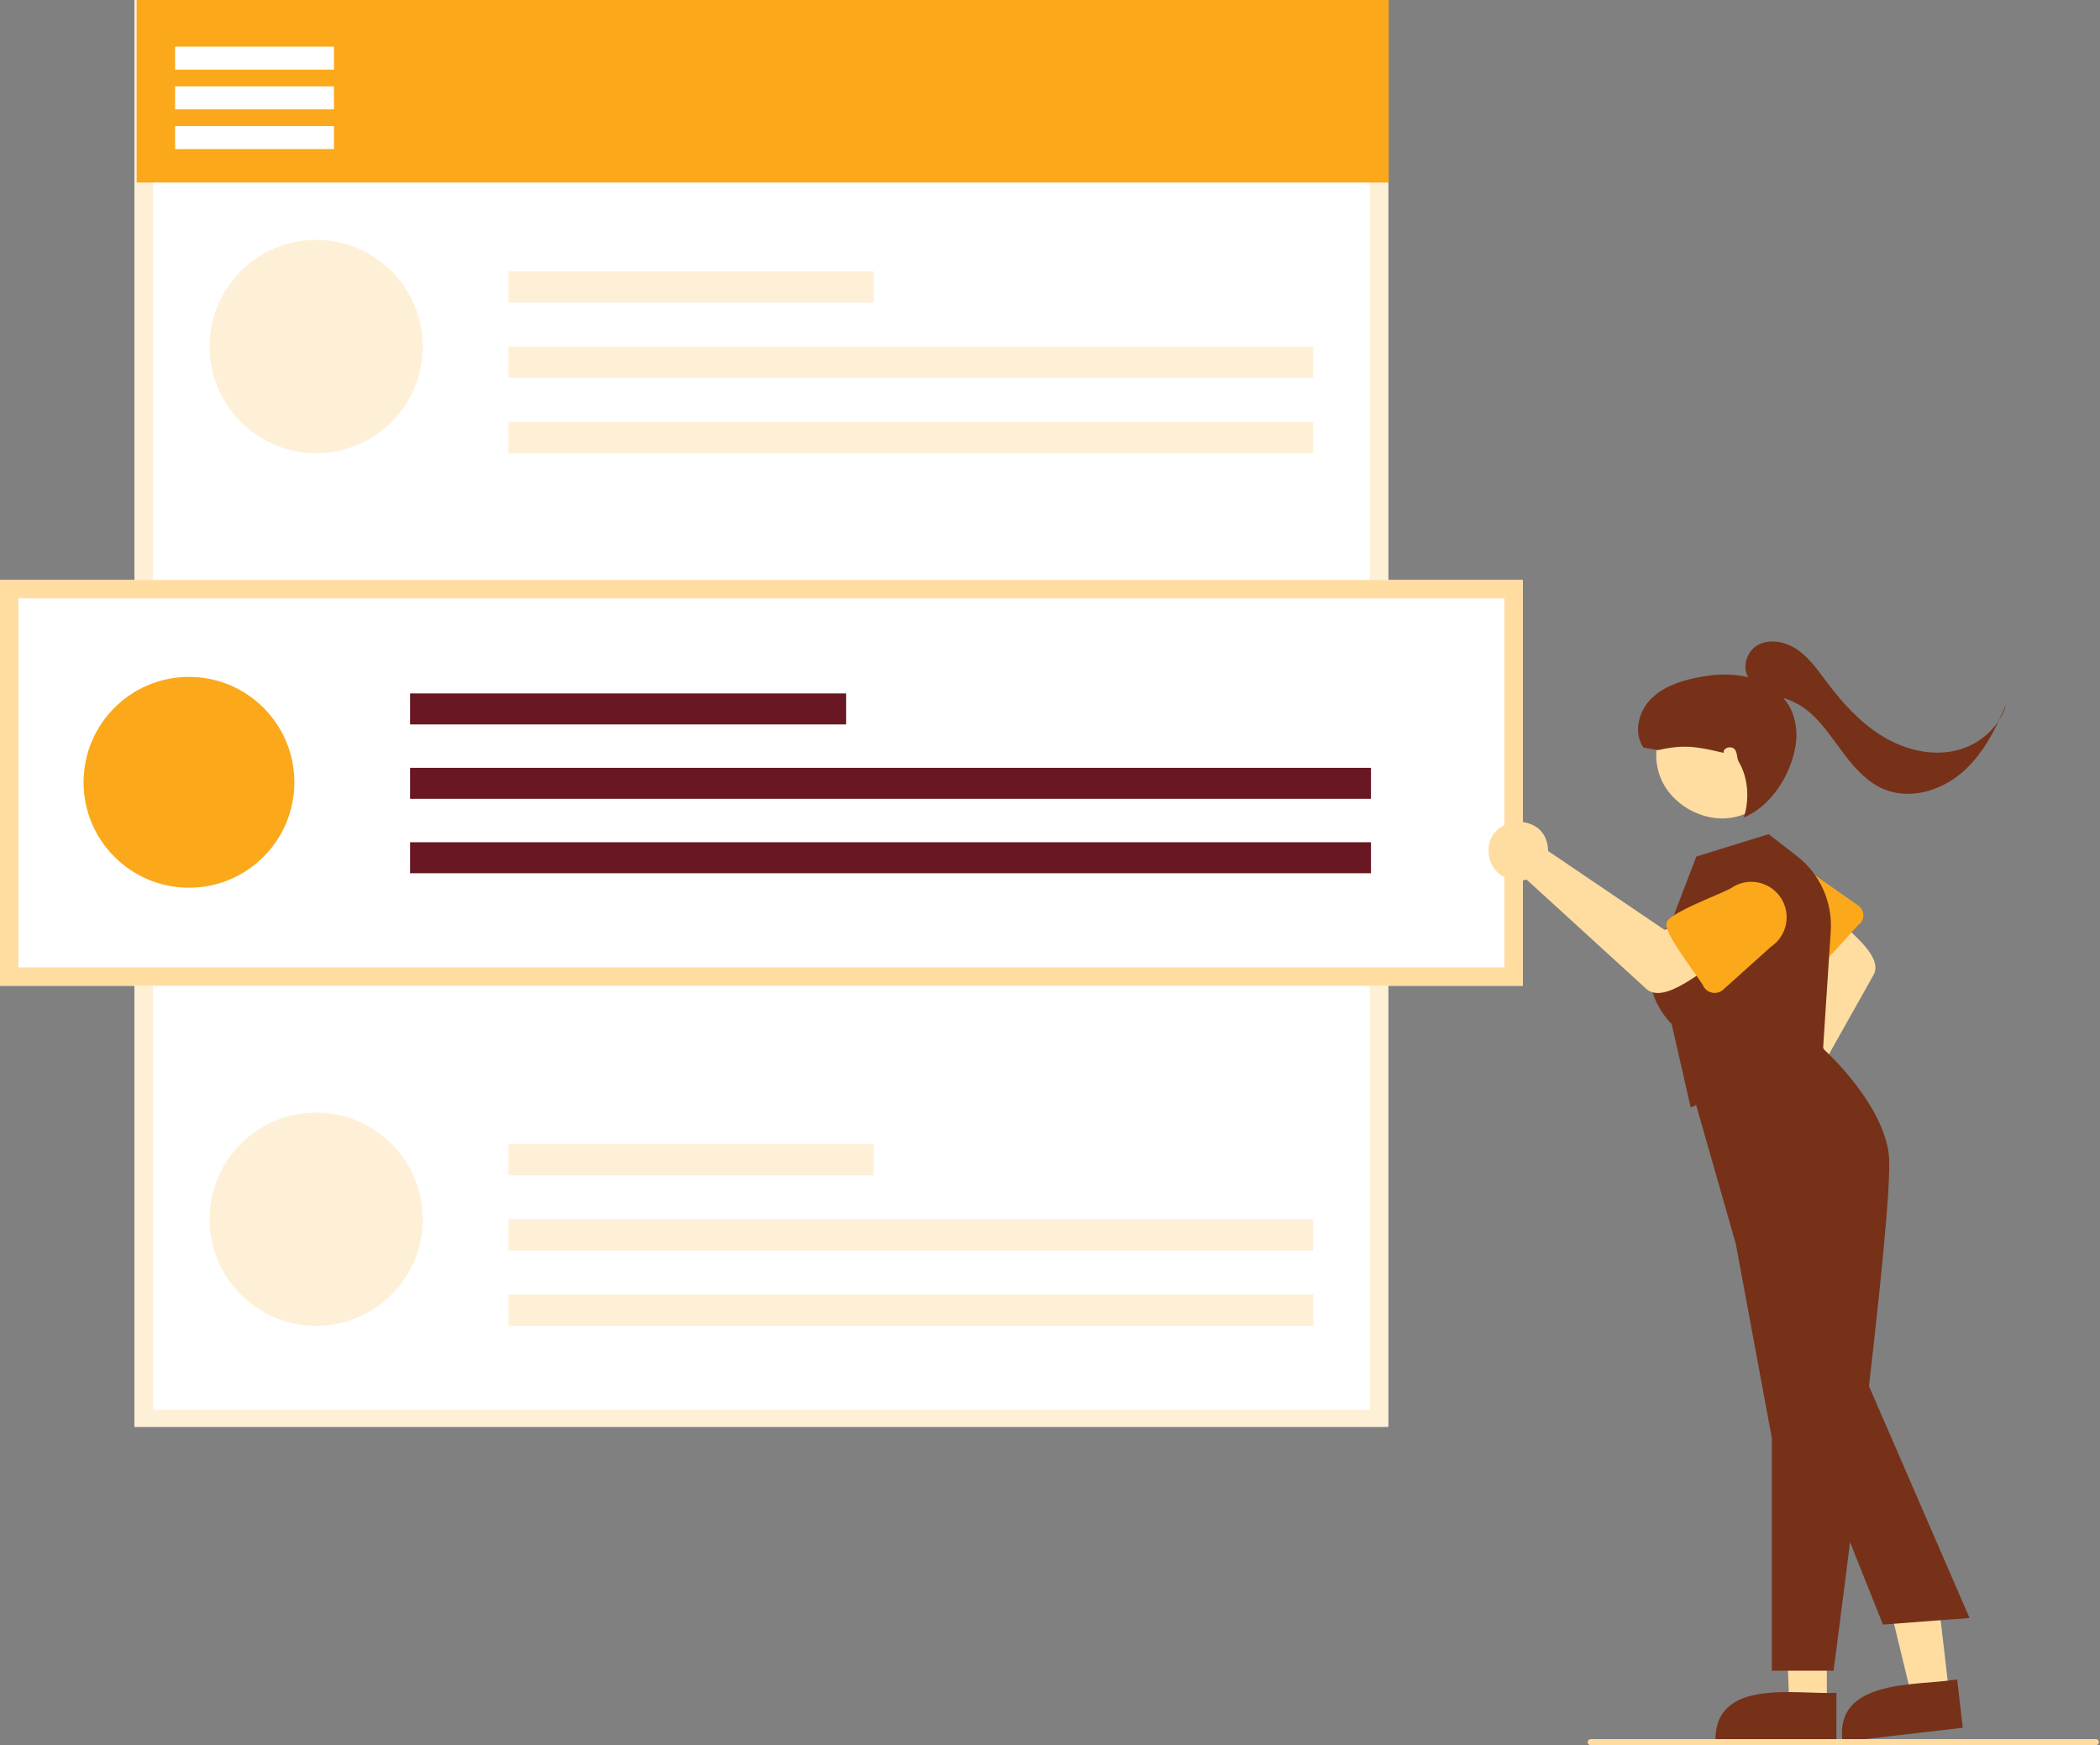
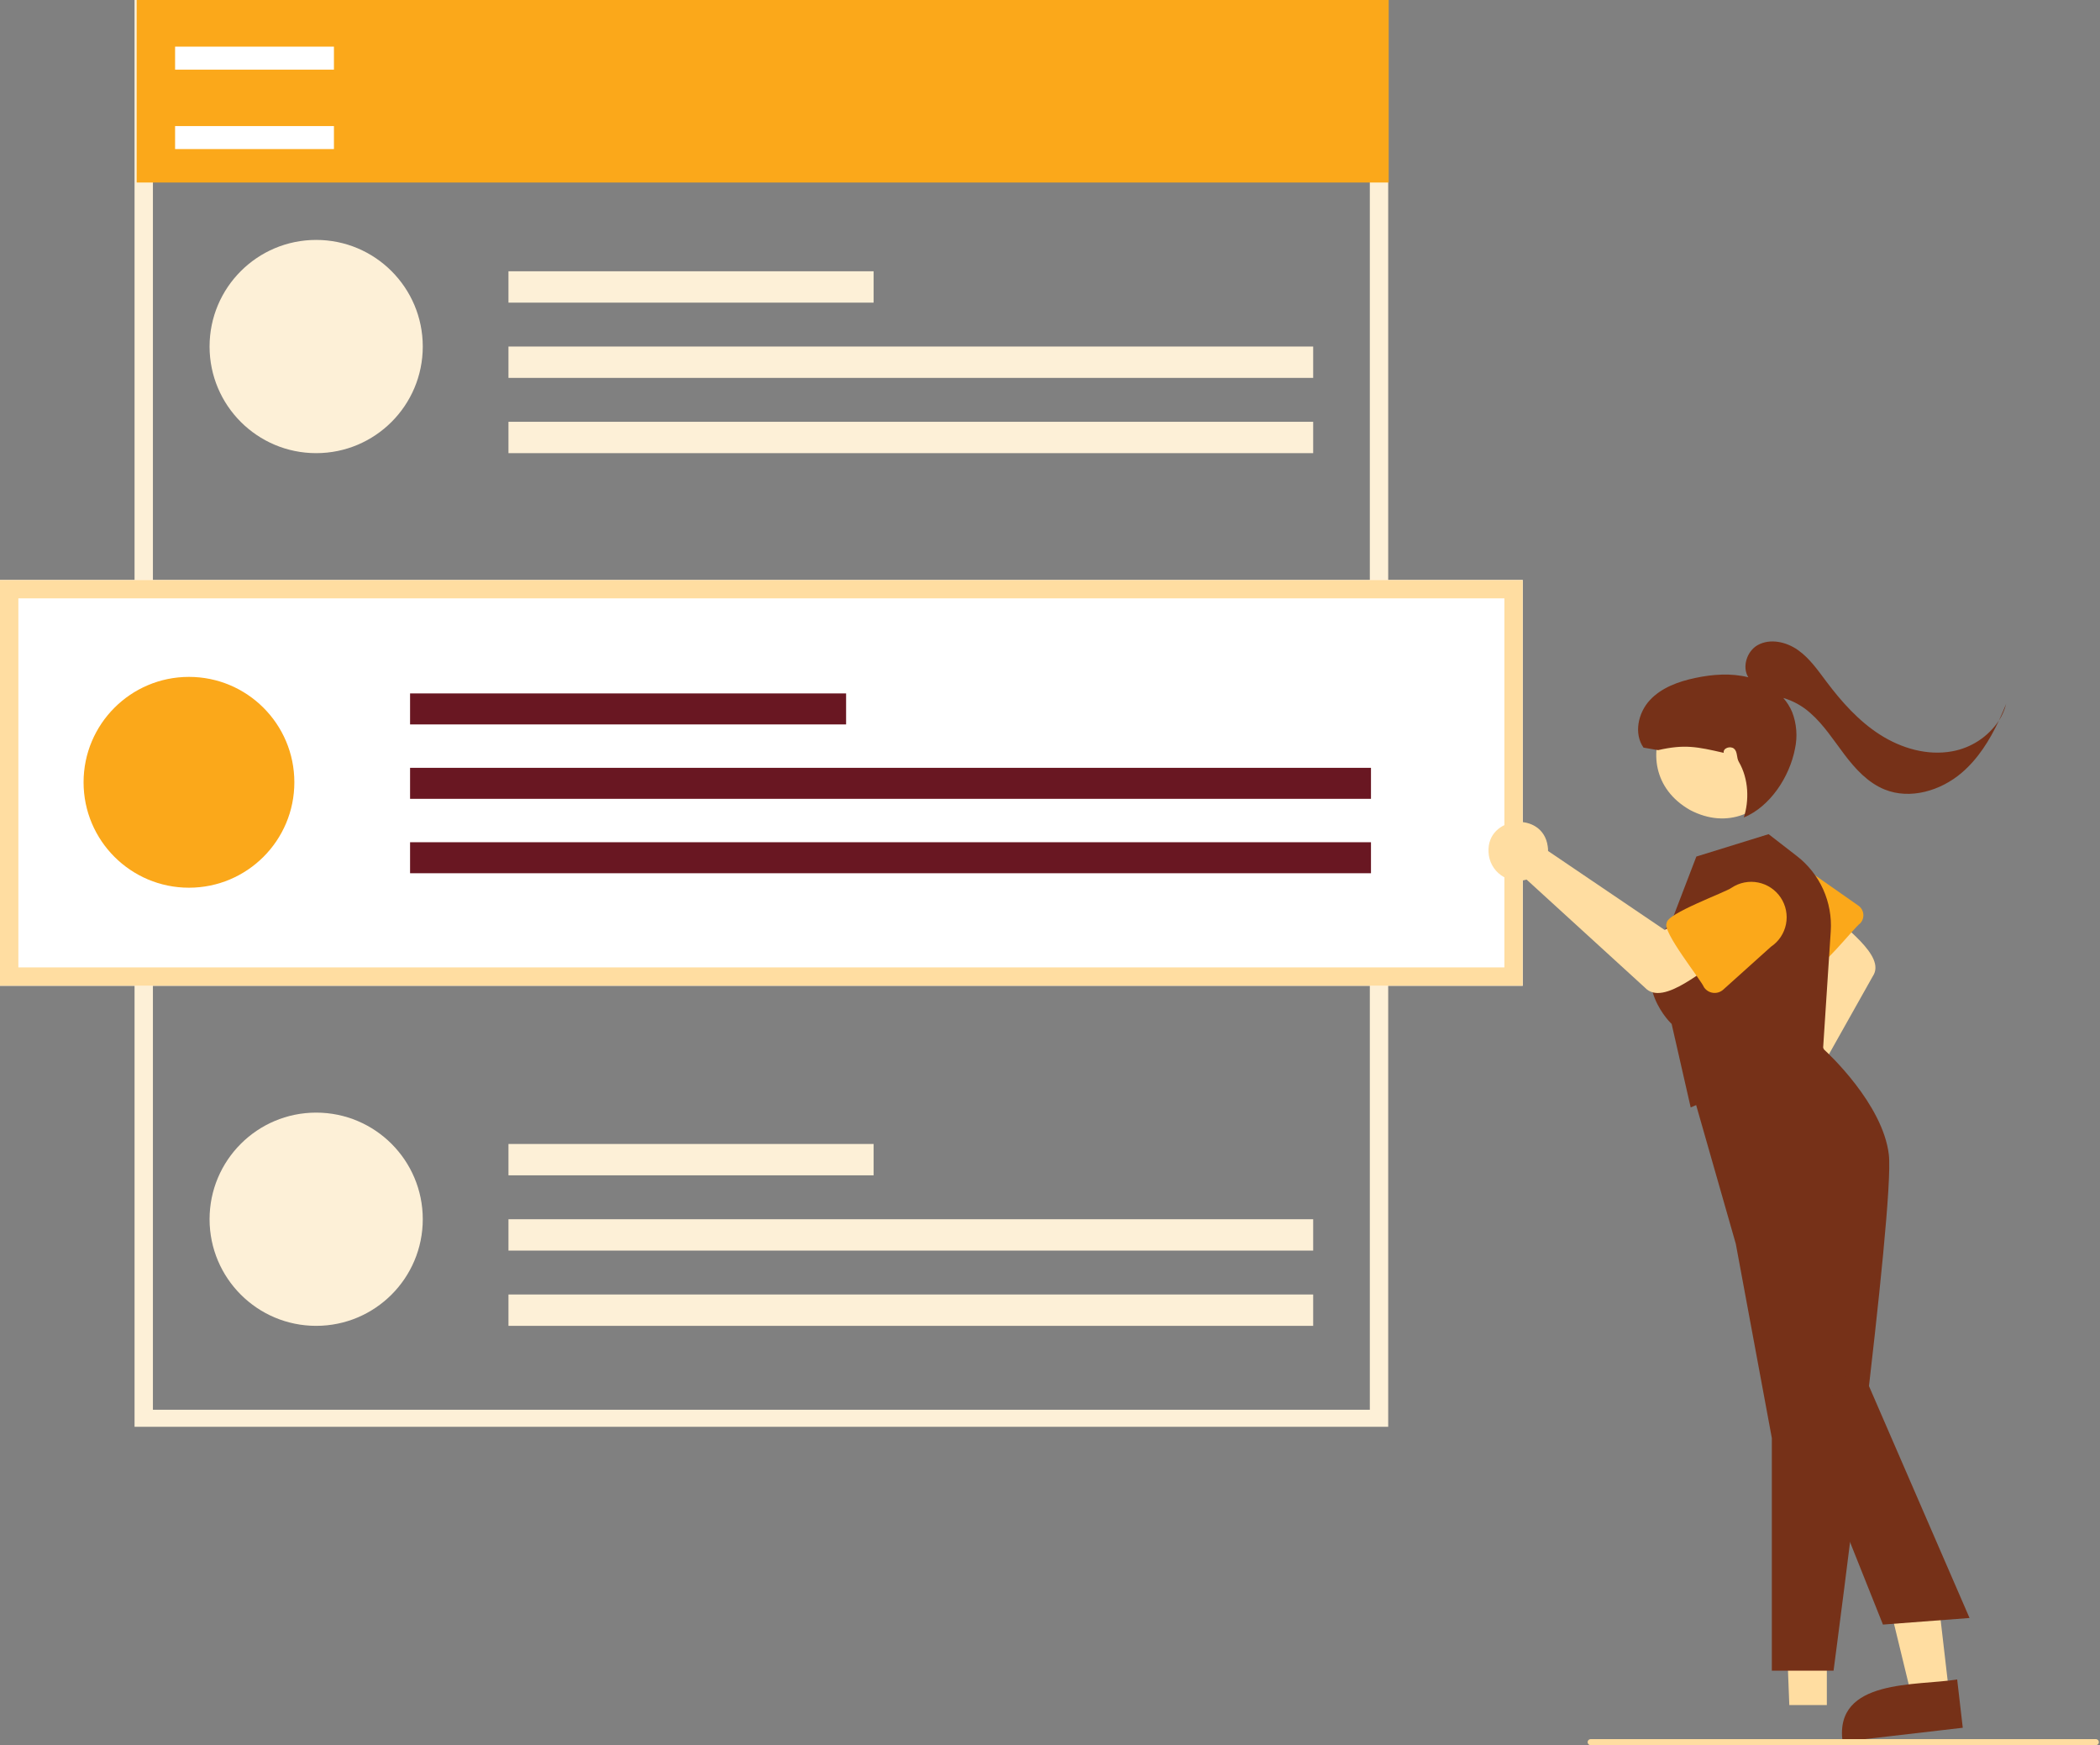
<svg xmlns="http://www.w3.org/2000/svg" width="686" height="570" viewBox="0 0 686 570" fill="none">
  <rect x="0" y="0" width="686" height="570" fill="#808080" stroke="none" />
  <g clip-path="url(#clip0_391_2)">
-     <path d="M453.477 466H43.953V0H453.477V466Z" fill="white" />
    <path d="M453.477 466H43.953V0H453.477V466ZM49.953 460.435H447.477V5.566H49.953V460.435Z" fill="#FDF0D7" />
    <path d="M453.645 0H44.645V59.612H453.645V0Z" fill="#FBA81A" />
    <path d="M103.283 148.002C122.514 148.002 138.105 132.412 138.105 113.18C138.105 93.949 122.514 78.358 103.283 78.358C84.051 78.358 68.461 93.949 68.461 113.18C68.461 132.412 84.051 148.002 103.283 148.002Z" fill="#FDF0D7" />
    <path d="M285.383 88.601H166.102V98.842H285.383V88.601Z" fill="#FDF0D7" />
    <path d="M428.972 113.181H166.102V123.422H428.972V113.181Z" fill="#FDF0D7" />
    <path d="M428.972 137.761H166.102V148.002H428.972V137.761Z" fill="#FDF0D7" />
    <path d="M103.283 433.031C122.514 433.031 138.105 417.441 138.105 398.21C138.105 378.978 122.514 363.388 103.283 363.388C84.051 363.388 68.461 378.978 68.461 398.21C68.461 417.441 84.051 433.031 103.283 433.031Z" fill="#FDF0D7" />
    <path d="M285.383 373.63H166.102V383.872H285.383V373.63Z" fill="#FDF0D7" />
    <path d="M428.972 398.21H166.102V408.452H428.972V398.21Z" fill="#FDF0D7" />
    <path d="M428.972 422.79H166.102V433.032H428.972V422.79Z" fill="#FDF0D7" />
    <path d="M109.087 15.231H57.195V22.742H109.087V15.231Z" fill="white" />
-     <path d="M109.087 28.204H57.195V35.715H109.087V28.204Z" fill="white" />
    <path d="M109.087 41.178H57.195V48.688H109.087V41.178Z" fill="white" />
    <path d="M497.433 321.958H0V189.432H497.433V321.958Z" fill="white" />
    <path d="M497.433 321.958H0V189.432H497.433V321.958ZM6 315.958H491.433V195.432H6V315.958Z" fill="#FFDDA1" />
    <path d="M61.728 289.931C80.742 289.931 96.155 274.517 96.155 255.503C96.155 236.49 80.742 221.076 61.728 221.076C42.714 221.076 27.301 236.49 27.301 255.503C27.301 274.517 42.714 289.931 61.728 289.931Z" fill="#FBA81A" />
    <path d="M276.392 226.477H133.957V236.602H276.392V226.477Z" fill="#691722" />
    <path d="M447.853 250.778H133.957V260.904H447.853V250.778Z" fill="#691722" />
    <path d="M447.853 275.08H133.957V285.206H447.853V275.08Z" fill="#691722" />
    <path d="M577.009 356.891C577.447 356.716 577.899 356.576 578.359 356.473L593.547 317.011L587.102 309.012L597.903 297.708C601.023 302.3 616.46 311.976 611.762 318.875L588.19 360.81C588.851 361.992 589.235 363.308 589.314 364.66C589.393 366.012 589.164 367.365 588.645 368.616C588.126 369.866 587.33 370.983 586.317 371.882C585.304 372.781 584.1 373.439 582.797 373.806C572.275 376.96 566.771 360.77 577.009 356.891Z" fill="#FFDDA1" />
    <path d="M591.384 316.841C588.66 317.627 578.369 301.627 576.65 300.235C574.6 298.296 573.403 295.624 573.321 292.804C573.239 289.985 574.278 287.247 576.211 285.193C578.144 283.138 580.812 281.933 583.632 281.843C586.452 281.753 589.192 282.785 591.252 284.712L607.079 295.791C607.527 296.109 607.902 296.52 608.179 296.996C608.456 297.471 608.628 298 608.683 298.548C608.739 299.095 608.677 299.648 608.501 300.169C608.326 300.691 608.041 301.168 607.665 301.571C605.773 302.858 594.074 317.824 591.384 316.841Z" fill="#FBA81A" />
    <path d="M596.768 556.889L584.508 556.888L582.676 509.6L596.77 509.601L596.768 556.889Z" fill="#FFDDA1" />
-     <path d="M599.894 568.773L560.363 568.771C559.993 547.847 586.734 553.552 599.895 552.886L599.894 568.773Z" fill="#763118" />
    <path d="M636.695 552.853L624.517 554.265L613.273 507.965L631.247 505.88L636.695 552.853Z" fill="#FFDDA1" />
    <path d="M641.172 564.297L601.905 568.852C599.125 548.111 626.345 550.695 639.342 548.517L641.172 564.297Z" fill="#763118" />
    <path d="M598.96 545.662H578.801V469.682L567.03 406.253L550.926 349.896L588.704 331.518L595.907 342.837C597.022 343.853 615.071 360.554 617.018 377.104C619.003 393.972 599.834 539.06 599.017 545.228L598.96 545.662Z" fill="#763118" />
    <path d="M552.292 361.701L546.069 334.422C544.609 333.018 530.796 318.858 546.086 300.763L554.142 279.757L577.746 272.445L586.974 279.59C590.692 282.464 593.645 286.207 595.576 290.491C597.506 294.774 598.354 299.467 598.044 304.155L595.524 342.749L552.292 361.701Z" fill="#763118" />
    <path d="M572.502 227.198C596.825 241.039 576.857 277.558 552.08 264.554C527.758 250.713 547.726 214.194 572.502 227.198Z" fill="#FFDDA1" />
    <path d="M505.59 276.404C505.668 276.911 505.705 277.423 505.702 277.936L543.753 303.707L553.804 298.848L563.12 313.059C557.492 315.234 543.457 329.202 537.307 322.534L498.696 287.28C497.282 287.689 495.794 287.773 494.343 287.524C492.892 287.275 491.517 286.701 490.32 285.844C489.123 284.988 488.136 283.871 487.433 282.578C486.73 281.284 486.329 279.849 486.261 278.378C485.505 266.463 503.998 264.612 505.59 276.404Z" fill="#FFDDA1" />
    <path d="M544.466 301.457C544.303 298.38 563.771 291.414 565.666 289.935C568.222 288.242 571.345 287.63 574.351 288.236C577.356 288.841 579.999 290.614 581.7 293.165C583.4 295.715 584.02 298.837 583.423 301.844C582.826 304.851 581.061 307.499 578.515 309.207L562.9 323.243C562.452 323.64 561.925 323.936 561.354 324.112C560.782 324.288 560.18 324.34 559.587 324.265C558.994 324.189 558.423 323.988 557.915 323.674C557.406 323.36 556.97 322.941 556.636 322.445C555.738 320.125 542.765 304.064 544.466 301.457Z" fill="#FBA81A" />
    <path d="M615.098 530.6L590.082 467.936L606.748 443.979L643.384 528.446L615.098 530.6Z" fill="#763118" />
    <path d="M684.625 570H519.625C519.36 570 519.105 569.895 518.918 569.707C518.73 569.52 518.625 569.265 518.625 569C518.625 568.735 518.73 568.48 518.918 568.293C519.105 568.105 519.36 568 519.625 568H684.625C684.89 568 685.145 568.105 685.332 568.293C685.52 568.48 685.625 568.735 685.625 569C685.625 569.265 685.52 569.52 685.332 569.707C685.145 569.895 684.89 570 684.625 570Z" fill="#FFDDA1" />
    <path d="M637.726 245.381C629.601 246.88 621.099 244.402 614.136 239.953C607.174 235.504 601.579 229.215 596.614 222.61C593.82 218.892 591.117 214.97 587.313 212.294C583.508 209.618 578.245 208.432 574.181 210.694C570.599 212.689 569.02 217.925 571.122 221.202C565.478 219.787 559.493 220.213 553.789 221.42C548.294 222.582 542.71 224.588 538.907 228.722C535.104 232.855 533.666 239.572 536.879 244.178L541.647 245C550.353 243.015 554.375 243.896 563.08 245.882C562.786 244.342 565.203 243.523 566.426 244.504C567.649 245.485 567.209 247.437 567.998 248.791C571.362 254.56 571.366 261.638 569.647 267C578.272 263.418 584.593 253.722 586.36 244.551C587.232 240.546 586.91 236.373 585.434 232.55C584.723 230.875 583.748 229.325 582.547 227.959C585.78 228.908 588.763 230.56 591.282 232.797C595.723 236.66 598.934 241.701 602.485 246.396C606.035 251.09 610.179 255.638 615.634 257.849C623.998 261.238 633.932 258.273 640.799 252.417C646.156 247.847 649.944 241.789 652.96 235.374C651.221 237.978 648.977 240.206 646.36 241.925C643.743 243.644 640.807 244.82 637.726 245.381Z" fill="#763118" />
    <path d="M652.957 235.374C654.044 233.69 654.85 231.84 655.341 229.897C654.598 231.735 653.806 233.568 652.957 235.374Z" fill="#763118" />
  </g>
  <defs>
    <clipPath id="clip0_391_2">
      <rect width="685.626" height="570" fill="white" />
    </clipPath>
  </defs>
</svg>